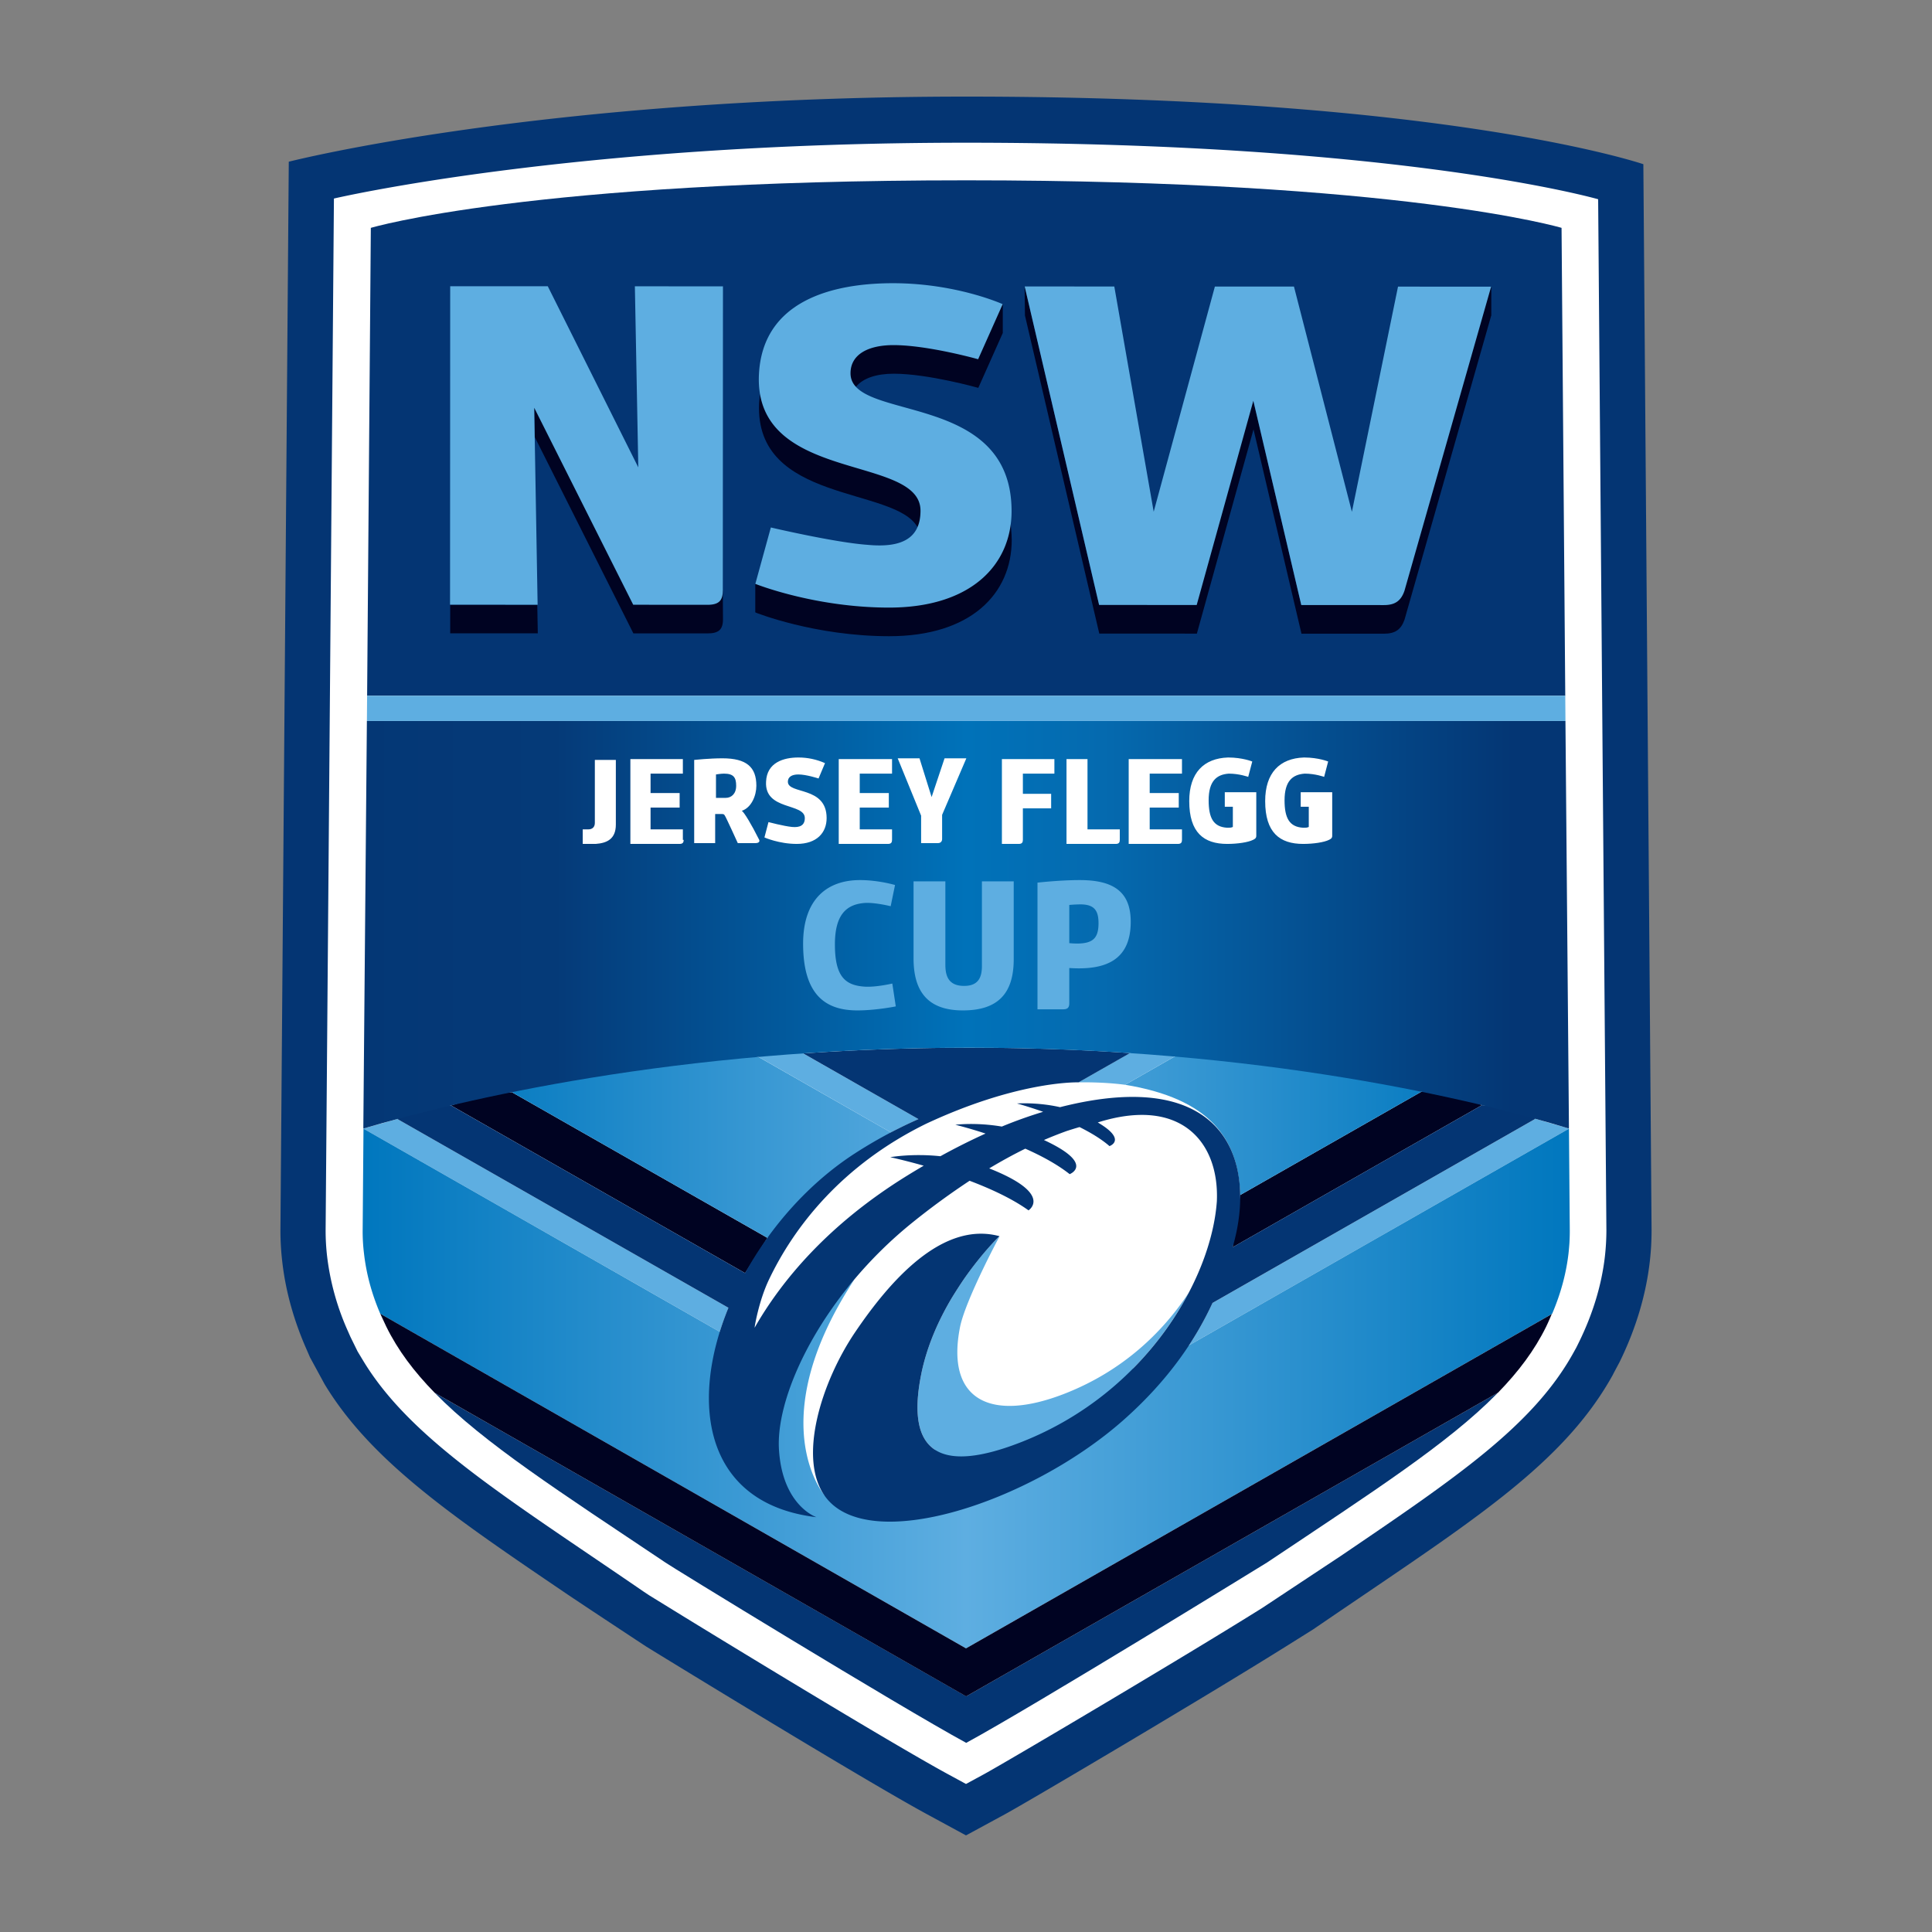
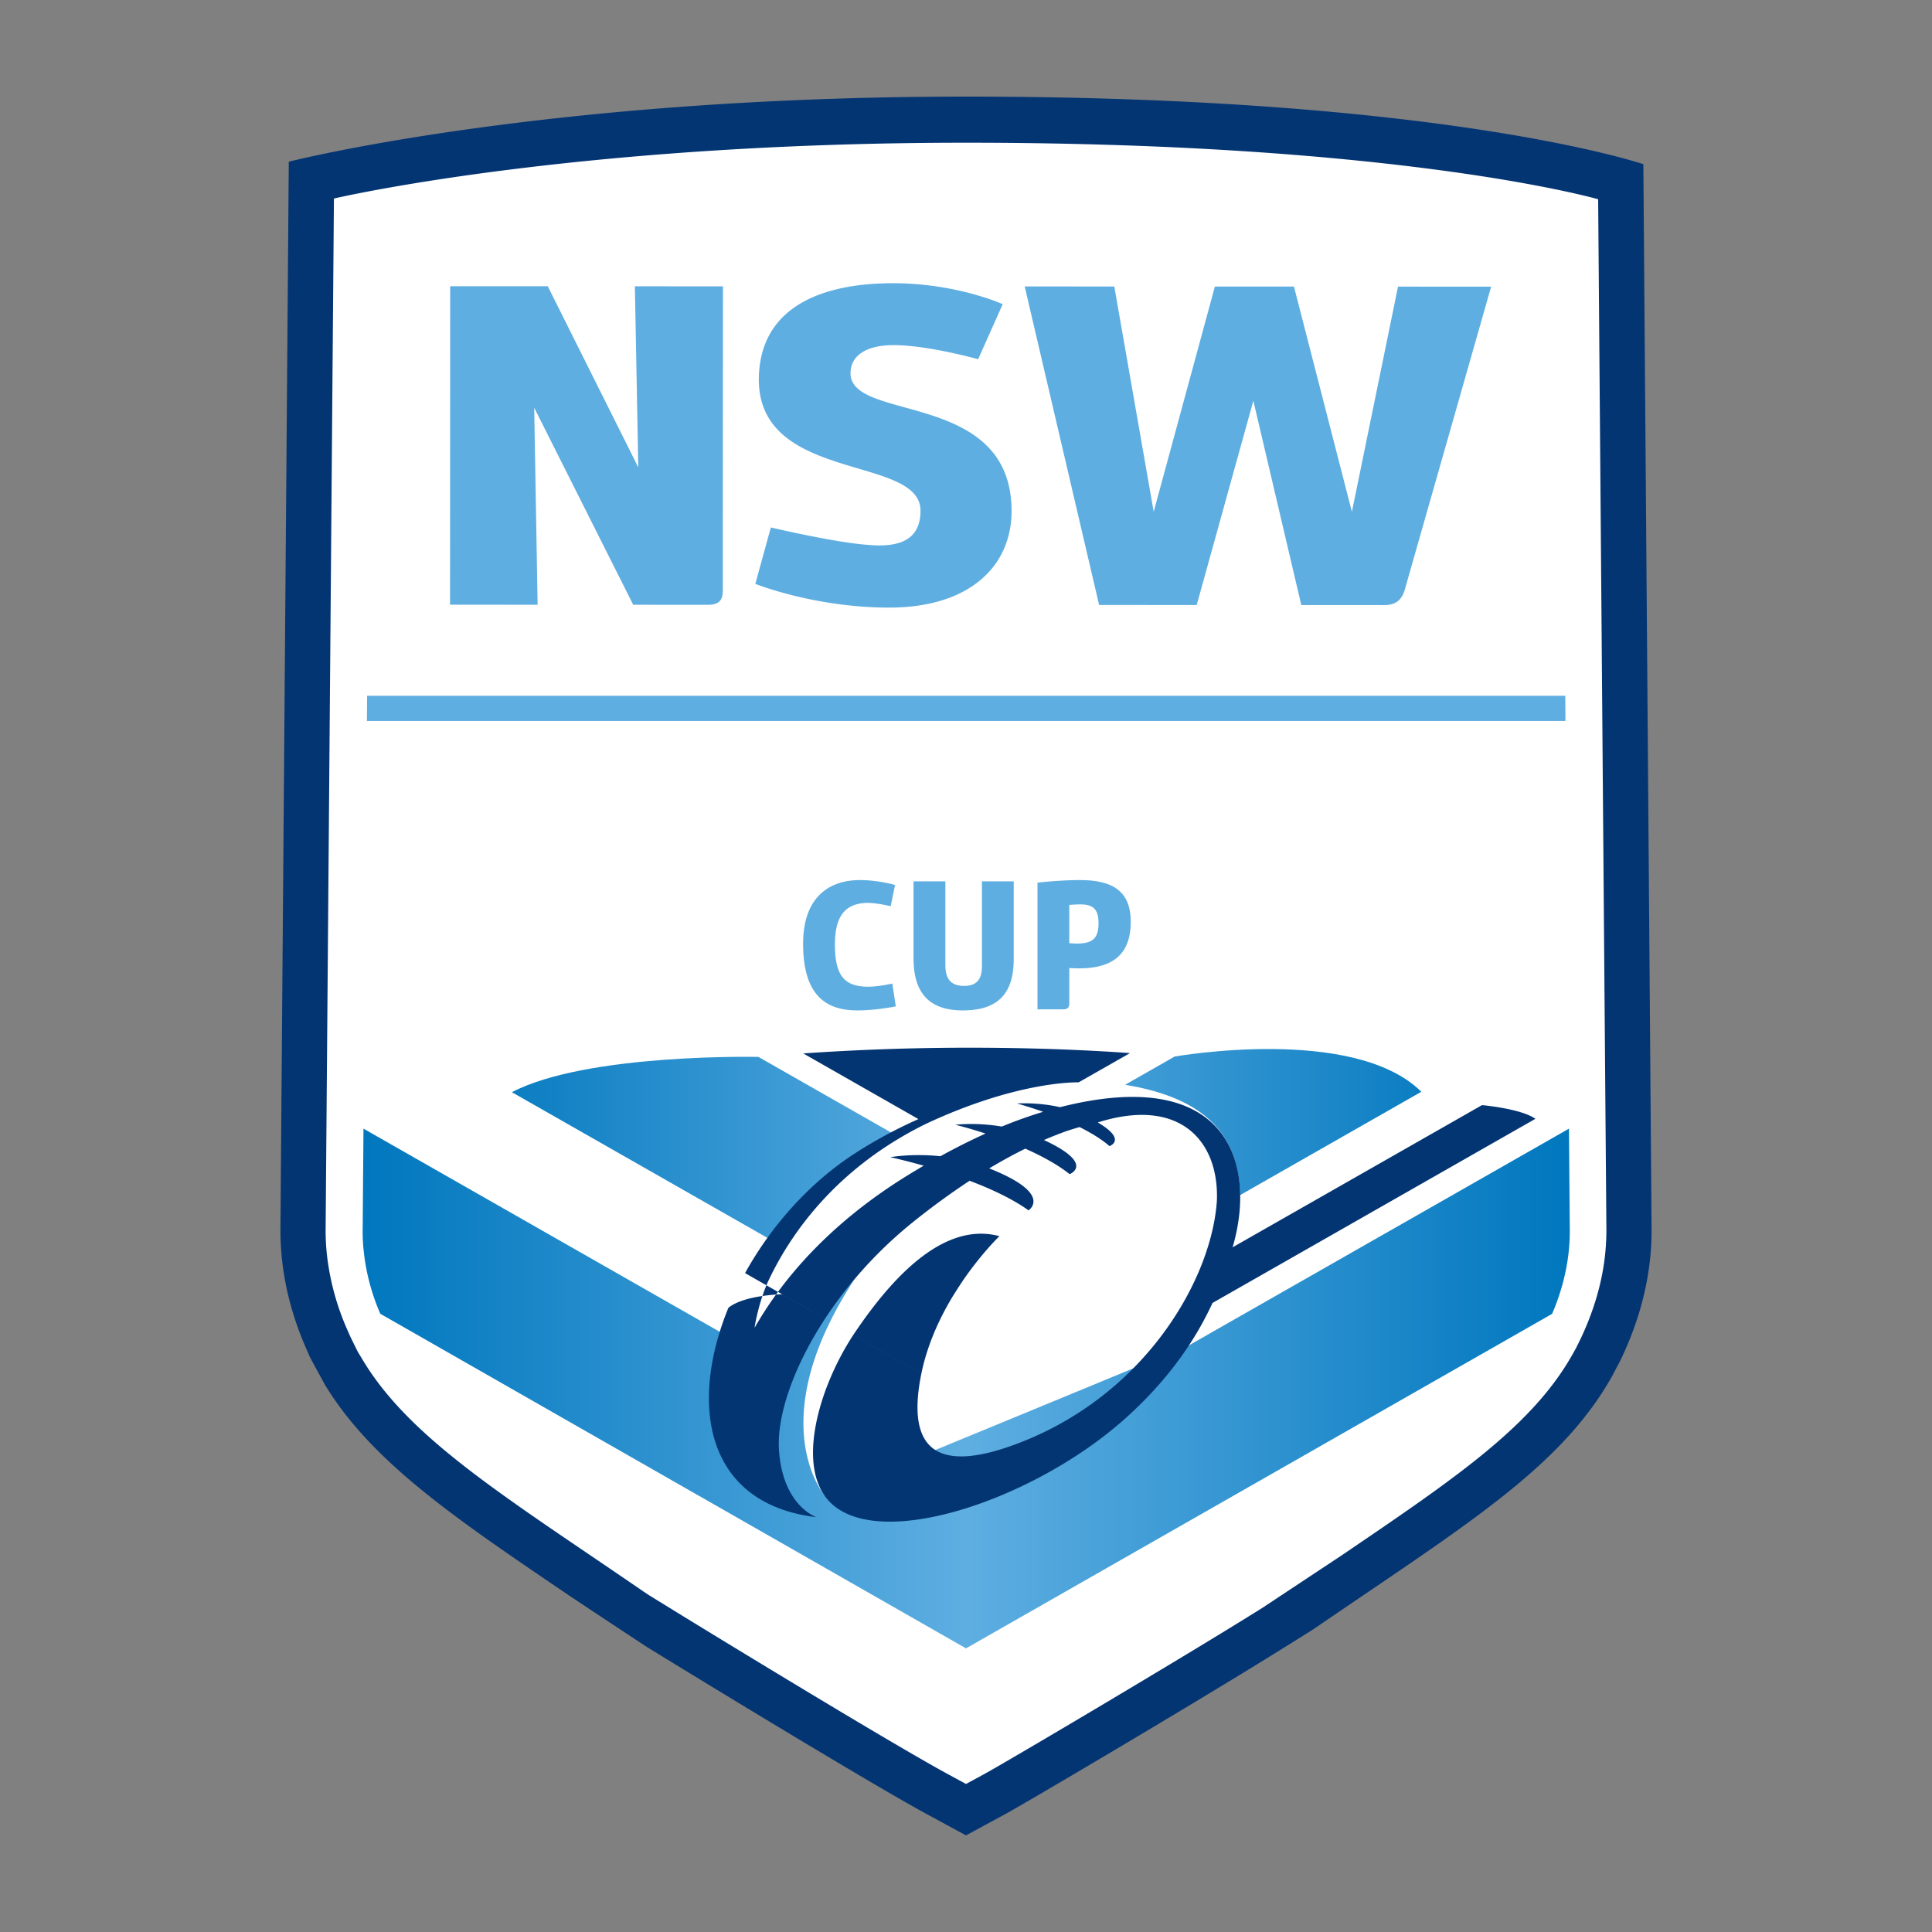
<svg xmlns="http://www.w3.org/2000/svg" width="100" height="100" fill-rule="evenodd" stroke-linejoin="round" stroke-miterlimit="2" clip-rule="evenodd" viewBox="0 0 100 100" xml:space="preserve">
  <rect x="0" y="0" width="100" height="100" fill="#808080" stroke="none" />
  <path fill="#043573" fill-rule="nonzero" d="M85.06 8.499S74.847 5 50 5C28.086 5 14.947 8.37 14.947 8.37l-.432 55.307c0 .545.031 1.09.095 1.632.173 1.516.597 3.044 1.263 4.548l.172.398.757 1.392c2.413 3.989 6.665 6.874 12.483 10.82.866.588 4.154 2.753 4.154 2.753l.709.436a1042.7 1042.7 0 0 0 4.559 2.777c3.165 1.916 7.342 4.421 9.267 5.467L50 95l2.027-1.1c1.214-.66 10.555-6.186 14.544-8.688l1.404-.879c.952-.652 2.746-1.868 2.746-1.868 6.241-4.234 10.399-7.055 12.752-11.291l.051-.103.304-.57c.837-1.706 1.365-3.457 1.566-5.208.027-.238.048-.477.067-.769.016-.306.024-.583.024-.847L85.06 8.499Z" />
  <path fill="#fff" fill-rule="nonzero" d="M82.72 10.313S72.589 7.387 50 7.387c-20.446 0-32.716 2.889-32.716 2.889l-.43 53.401a11.603 11.603 0 0 0 .079 1.367 13.251 13.251 0 0 0 1.079 3.865l.126.286.374.761.29.48c2.148 3.551 6.194 6.296 11.796 10.096.869.59 1.785 1.211 2.732 1.861l.268.178 1.773 1.091c1.19.731 2.814 1.721 4.546 2.77 4.512 2.732 7.685 4.605 9.175 5.413l.908.493.909-.493c1.139-.618 10.372-6.078 14.42-8.615l4.081-2.702c5.983-4.06 9.935-6.741 12.019-10.489l.159-.287.141-.285c.719-1.465 1.171-2.959 1.34-4.43.051-.452.077-.906.078-1.36l-.427-53.364Z" />
-   <path fill="#5eaee1" fill-rule="nonzero" d="m61.537 69.636 19.672-11.217-.005-.007-1.732-.502-16.717 9.533a16.75 16.75 0 0 1-1.218 2.193Zm-23.833-1.945-17.138-9.772-1.752.492v.008l18.443 10.516c.13-.413.279-.829.447-1.244Z" />
  <path fill="url(#a)" d="M81.209 58.419 61.537 69.636s-18.84 7.79-18.864 7.755c-.582-.727-2.711-4.385 1.292-10.758-.01.001.257-.405.257-.405-2.644 3.141-6.965 2.707-6.965 2.707L18.814 58.419l-.043 5.298a9.39 9.39 0 0 0 .068 1.15c.118 1.041.389 2.072.843 3.132L50 85.319l30.337-17.314c.453-1.059.729-2.097.85-3.138.019-.178.034-.358.047-.537.011-.204.018-.409.018-.613l-.043-5.298Z" />
-   <path fill="#043573" fill-rule="nonzero" d="M77.533 72.086c.218-.222.235-.239.005-.003l-.005.003-.058.059c-2.525 2.567-6.392 5.053-11.889 8.728-.159.097-12.088 7.444-15.575 9.337-3.486-1.893-15.579-9.308-15.574-9.337-5.491-3.676-9.396-6.185-11.937-8.781l27.511 15.71 27.522-15.716ZM50.011 9.333c22.571 0 30.815 2.461 30.815 2.461l.199 25.142-.008-.922H19.002l.192-24.22s8.242-2.461 30.813-2.461h.004Z" />
-   <path fill="#000322" fill-rule="nonzero" d="M50 85.319 19.682 67.998c.102.224.206.447.312.668.6 1.221 1.435 2.33 2.506 3.425l27.507 15.714 27.531-15.722c1.062-1.089 1.889-2.193 2.489-3.413l.002-.004c.108-.217.29-.65.29-.65L50 85.319ZM39.723 64.073l-13.225-7.539c-1.312.071-3.152.685-3.152.685l15.221 8.678 1.156-1.824Zm24.076.488 12.909-7.36s-1.615-.767-3.143-.69l-9.374 5.345-.392 2.705ZM39.098 30.215l-.002.006 13.216-3.094s.056.525.056.814c-.002 2.802-2.126 4.991-6.349 4.989-3.859-.001-6.915-1.227-6.915-1.227l.003-.01h-.014v-1.478h.005Zm13.941-15.386 3.851 16.483 7.983-10.569 2.482 10.574 9.826-16.48.008-.001v1.508h-.007l-4.483 15.727c-.18.518-.491.73-1.063.729l-4.272-.001-2.482-10.576-2.932 10.573-5.051-.002-3.845-16.456h-.001v-.003l-.006-.026h.005l-.019-1.48h.006ZM37.412 30.575l-9.762-9.471.027 1.514 5.107 10.166 3.832.001c.572.001.805-.187.805-.729l-.009-1.481Zm-14.109.723-.001 1.482 4.534.002-.027-1.481-4.506-.003Zm24.184-4.015L50 24.252l-10.658-3.846s-.044.303-.051.464c-.241 5.193 7.016 4.309 8.196 6.413Zm4.417-11.534v1.476l.004.001-.004.009v.009H51.9l-1.263 2.832s-2.591-.733-4.377-.733c-.882 0-1.588.225-1.954.676l-1.351-.676c-.068-3.064 8.942-3.594 8.942-3.594h.007Z" />
  <path fill="url(#b)" d="m39.723 64.073 6.392-5.459-6.858-3.908s-8.883-.203-12.762 1.826l13.228 7.541Zm18.514-7.925 2.562-1.461s9.27-1.644 12.769 1.822l-9.376 5.347c-.079-2.923-1.585-4.99-5.955-5.708Z" />
-   <path fill="#5eaee1" fill-rule="nonzero" d="M51.745 63.983v-.001.001c-.043.062-1.783 3.334-2.054 4.707-.747 3.776 1.577 4.968 5.482 3.42 2.903-1.152 4.974-3.095 6.364-5.214a16.697 16.697 0 0 1-8.613 7.722c-4.226 1.676-6.056.633-5.248-3.455.297-1.499.921-2.864 1.594-3.992.228-.37.443-.703.645-.998a15.976 15.976 0 0 1 1.79-2.163l.04-.027Zm-4.207-6.059-5.964-3.399c-1.378-.784-2.317.181-2.317.181l6.858 3.908a24.9 24.9 0 0 1 1.423-.69Zm10.699-1.776 2.562-1.461s-.914-.677-2.321-.178l-2.654 1.513c.891-.011 1.693.033 2.413.126Z" />
-   <path fill="#043573" fill-rule="nonzero" d="M38.564 65.895c1.333-2.41 3.305-4.655 5.676-6.189a23.828 23.828 0 0 1 3.298-1.782l-5.964-3.399c2.696-.186 5.564-.296 8.59-.296 2.914 0 5.71.094 8.319.278.003 0-.022.015-.019.015l-2.635 1.5c-.314-.006-3.303.002-7.88 2.137-4.383 2.147-6.866 5.366-8.161 8.102-.515 1.088-.739 2.447-.728 2.459 1.392-2.436 3.804-5.346 7.905-7.876.286-.177.568-.345.846-.508-1.017-.287-1.731-.44-1.731-.44s1.121-.206 2.595-.05a33.36 33.36 0 0 1 2.336-1.173 23.735 23.735 0 0 0-1.561-.456s1.057-.135 2.404.094a23.13 23.13 0 0 1 2.138-.764c-.778-.276-1.353-.431-1.353-.431s1.043-.077 2.228.191c8.67-2.205 10.21 2.89 8.933 7.253l12.908-7.359s2.023.178 2.764.709l-16.713 9.531c-.81 1.758-2.178 3.922-4.652 6.099-4.829 4.244-13.095 6.939-15.366 3.959-1.489-1.956-.229-5.964 1.523-8.549 1.75-2.584 4.478-5.773 7.466-4.966 0 0-.865.828-1.815 2.189-.202.295-.417.628-.645.998-.673 1.128-1.297 2.493-1.594 3.992-.808 4.088 1.022 5.131 5.248 3.455 6.413-2.544 9.774-8.408 10.06-12.438.135-3.054-1.851-5.441-6.163-4.082 1.542.905.606 1.224.606 1.224-.424-.369-.974-.698-1.55-.985a22.53 22.53 0 0 0-.667.205c-.393.142-.787.297-1.176.465 2.682 1.245 1.332 1.767 1.332 1.767-.646-.511-1.469-.952-2.297-1.319-.634.311-1.257.655-1.868 1.021 3.356 1.324 2.035 2.172 2.035 2.172-.838-.602-1.953-1.117-3.05-1.532a38.488 38.488 0 0 0-2.937 2.145c-4.589 3.688-7.106 8.822-6.931 11.755.176 2.931 1.944 3.514 1.944 3.514-5.76-.688-6.606-5.832-4.56-10.84l-17.136-9.771c.821-.666 2.78-.7 2.78-.7l15.218 8.676Zm25.228-1.307.003-.01-.003.01Z" />
-   <path fill="url(#c)" d="m18.99 37.317-.184 21.032.004.064c4.858-1.434 16.148-4.184 31.354-4.184 15.029 0 26.262 2.716 31.04 4.183l.004-.066-.181-21.029H18.99Z" />
+   <path fill="#043573" fill-rule="nonzero" d="M38.564 65.895c1.333-2.41 3.305-4.655 5.676-6.189a23.828 23.828 0 0 1 3.298-1.782l-5.964-3.399c2.696-.186 5.564-.296 8.59-.296 2.914 0 5.71.094 8.319.278.003 0-.022.015-.019.015l-2.635 1.5c-.314-.006-3.303.002-7.88 2.137-4.383 2.147-6.866 5.366-8.161 8.102-.515 1.088-.739 2.447-.728 2.459 1.392-2.436 3.804-5.346 7.905-7.876.286-.177.568-.345.846-.508-1.017-.287-1.731-.44-1.731-.44s1.121-.206 2.595-.05a33.36 33.36 0 0 1 2.336-1.173 23.735 23.735 0 0 0-1.561-.456s1.057-.135 2.404.094a23.13 23.13 0 0 1 2.138-.764c-.778-.276-1.353-.431-1.353-.431s1.043-.077 2.228.191c8.67-2.205 10.21 2.89 8.933 7.253l12.908-7.359s2.023.178 2.764.709l-16.713 9.531c-.81 1.758-2.178 3.922-4.652 6.099-4.829 4.244-13.095 6.939-15.366 3.959-1.489-1.956-.229-5.964 1.523-8.549 1.75-2.584 4.478-5.773 7.466-4.966 0 0-.865.828-1.815 2.189-.202.295-.417.628-.645.998-.673 1.128-1.297 2.493-1.594 3.992-.808 4.088 1.022 5.131 5.248 3.455 6.413-2.544 9.774-8.408 10.06-12.438.135-3.054-1.851-5.441-6.163-4.082 1.542.905.606 1.224.606 1.224-.424-.369-.974-.698-1.55-.985a22.53 22.53 0 0 0-.667.205c-.393.142-.787.297-1.176.465 2.682 1.245 1.332 1.767 1.332 1.767-.646-.511-1.469-.952-2.297-1.319-.634.311-1.257.655-1.868 1.021 3.356 1.324 2.035 2.172 2.035 2.172-.838-.602-1.953-1.117-3.05-1.532a38.488 38.488 0 0 0-2.937 2.145c-4.589 3.688-7.106 8.822-6.931 11.755.176 2.931 1.944 3.514 1.944 3.514-5.76-.688-6.606-5.832-4.56-10.84c.821-.666 2.78-.7 2.78-.7l15.218 8.676Zm25.228-1.307.003-.01-.003.01Z" />
  <path fill="#5eaee1" fill-rule="nonzero" d="M46.366 52.091s-1.014.208-1.987.208c-1.608 0-2.81-.757-2.81-3.454 0-2.308 1.248-3.292 2.942-3.292.965 0 1.816.255 1.816.255l-.226 1.098s-.795-.199-1.325-.17c-.927.065-1.561.558-1.561 2.147 0 1.675.539 2.119 1.543 2.186.586.037 1.428-.161 1.428-.161l.18 1.183Zm.919-6.472h1.647v4.314c0 .634.197 1.097.974 1.097.776 0 .918-.501.918-1.04v-4.371h1.646v4.03c0 1.789-.833 2.65-2.631 2.65-1.788 0-2.554-.947-2.554-2.696v-3.984Zm7.74 6.623H53.7v-6.557s1.145-.132 2.194-.132c1.788 0 2.632.643 2.632 2.157 0 1.939-1.231 2.527-3.18 2.394v1.825c0 .228-.095.313-.321.313Zm1.834-4.457c0-.643-.207-.974-.936-.974a6.78 6.78 0 0 0-.577.029v1.977s.255.028.511.019c.738-.028 1.002-.312 1.002-1.051Zm24.158-11.771.008.922.002.381H18.991l.011-1.303h62.015Zm-30.389-17.42s-2.592-.73-4.378-.731c-1.294-.001-2.227.469-2.227 1.458-.001 2.543 8.34.853 8.336 7.139-.002 2.803-2.125 4.991-6.348 4.989-3.86-.002-6.915-1.228-6.915-1.228l.803-2.919s3.315.779 4.999.898c1.736.166 2.747-.306 2.747-1.766.002-2.943-8.625-1.392-8.363-7.044.183-3.816 3.784-4.733 6.945-4.731 3.289.002 5.672 1.085 5.672 1.085l-1.271 2.85Zm16.727 12.723-2.482-10.574-2.932 10.572-5.051-.003-3.852-16.485 4.638.002 2.039 11.658 3.167-11.655 4.093.001 2.999 11.658 2.387-11.655 4.82.001-4.489 15.752c-.182.518-.492.731-1.063.73l-4.274-.002ZM37.42 14.821l-.008 15.754c-.001.541-.234.73-.804.73l-3.833-.003-5.125-10.198.177 10.197-4.533-.003.008-16.483 5.051.002 4.685 9.374-.177-9.372 4.559.002Z" />
  <path fill="#fff" fill-rule="nonzero" d="M30.83 43.681h-.668v-.753h.292c.209 0 .335-.125.335-.334v-3.261h1.087v3.345c0 .752-.46.961-1.046 1.003Zm23.745-3.638h-1.631v1.046h1.463v.752h-1.463v1.63c0 .126-.042.21-.209.21h-.877v-4.39h2.717v.752Zm6.604 0h-1.671v1.005h1.504v.752h-1.504v1.128h1.671v.543c0 .126-.041.21-.209.21h-2.549v-4.39h2.758v.752Zm-4.89 2.885h1.671v.543c0 .126-.041.21-.209.21h-2.549v-4.39h1.087v3.637Zm-10.117-2.885H44.5v1.005h1.505v.752H44.5v1.128h1.672v.543c0 .126-.042.21-.209.21h-2.55v-4.39h2.759v.752Zm-10.827 0h-1.672v1.005h1.505v.752h-1.505v1.128h1.672v.543h.042c0 .126-.042.21-.209.21h-2.55v-4.39h2.717v.752Zm7.023.251s-.627-.208-1.045-.208c-.334 0-.543.125-.543.376 0 .668 2.006.209 2.006 1.881 0 .752-.502 1.338-1.546 1.338-.921 0-1.673-.335-1.673-.335l.209-.794s.794.209 1.213.251c.418.041.668-.084.668-.46 0-.794-2.09-.376-2.006-1.881.041-1.003.919-1.254 1.672-1.254.475-.001.945.099 1.379.292l-.334.794Zm21.212-1.086c.742.003 1.237.208 1.237.208l-.21.795s-.46-.168-1.003-.168c-.627.043-1.045.378-1.045 1.381 0 .919.25 1.379.961 1.42.126 0 .21 0 .292-.041v-1.046h-.417v-.752h1.63v2.258c0 .126-.083.167-.167.208-.251.126-.795.21-1.338.21-1.212 0-1.965-.586-1.965-2.216 0-1.463.753-2.215 2.007-2.257h.018Zm3.93 0c.742.003 1.235.208 1.235.208l-.208.795s-.46-.168-1.003-.168c-.628.043-1.046.378-1.046 1.381 0 .919.251 1.379.962 1.42.125 0 .209 0 .292-.041v-1.046h-.418v-.752h1.631v2.258c0 .126-.084.167-.167.208-.251.126-.795.21-1.338.21-1.213 0-1.965-.586-1.965-2.216 0-1.463.752-2.215 2.006-2.257h.019Zm-18.955 4.431h-.878v-1.421l-1.212-2.968h1.128l.627 2.006.67-2.006h1.128l-1.254 2.926v1.254c0 .125-.084.209-.209.209Zm-11.538 0h-1.086v-4.306s.793-.083 1.462-.083c1.255 0 1.756.46 1.756 1.421 0 .502-.25 1.129-.752 1.296.125.084.502.711.878 1.463.083.125 0 .209-.168.209h-.919s-.627-1.38-.669-1.421c-.042-.084-.084-.084-.168-.084h-.334v1.505Zm1.087-2.968c0-.418-.126-.628-.627-.628-.167 0-.418.043-.418.043v1.212h.502c.292 0 .543-.209.543-.627Z" />
  <defs>
    <linearGradient id="a" x1="0" x2="1" y1="0" y2="0" gradientTransform="translate(18.771 3716.09) scale(62.481)" gradientUnits="userSpaceOnUse">
      <stop offset="0" stop-color="#0077be" />
      <stop offset=".5" stop-color="#5eaee1" />
      <stop offset="1" stop-color="#0077be" />
    </linearGradient>
    <linearGradient id="b" x1="0" x2="1" y1="0" y2="0" gradientTransform="translate(23.525 2935.26) scale(53.012)" gradientUnits="userSpaceOnUse">
      <stop offset="0" stop-color="#0077be" />
      <stop offset=".5" stop-color="#5eaee1" />
      <stop offset="1" stop-color="#0077be" />
    </linearGradient>
    <linearGradient id="c" x1="0" x2="1" y1="0" y2="0" gradientTransform="translate(14.641 2696.63) scale(70.713)" gradientUnits="userSpaceOnUse">
      <stop offset="0" stop-color="#043674" />
      <stop offset=".2" stop-color="#053a78" />
      <stop offset=".5" stop-color="#0072b9" />
      <stop offset=".6" stop-color="#056aaf" />
      <stop offset=".9" stop-color="#043674" />
      <stop offset="1" stop-color="#043674" />
    </linearGradient>
  </defs>
</svg>